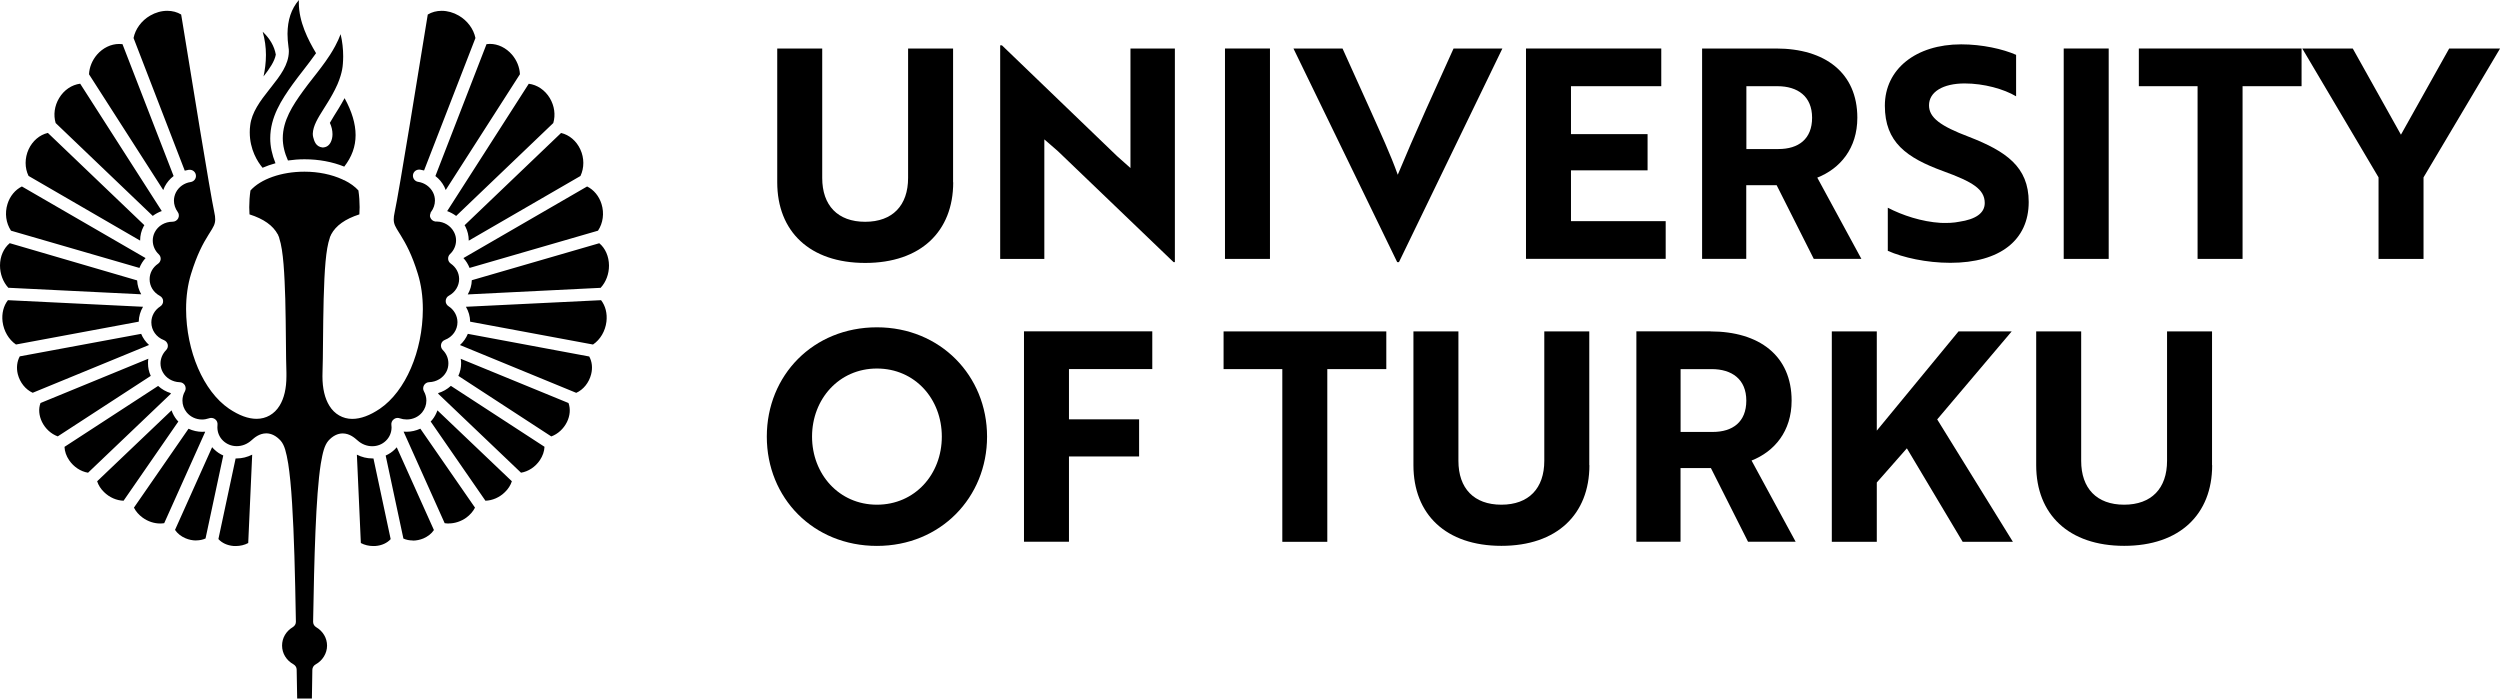
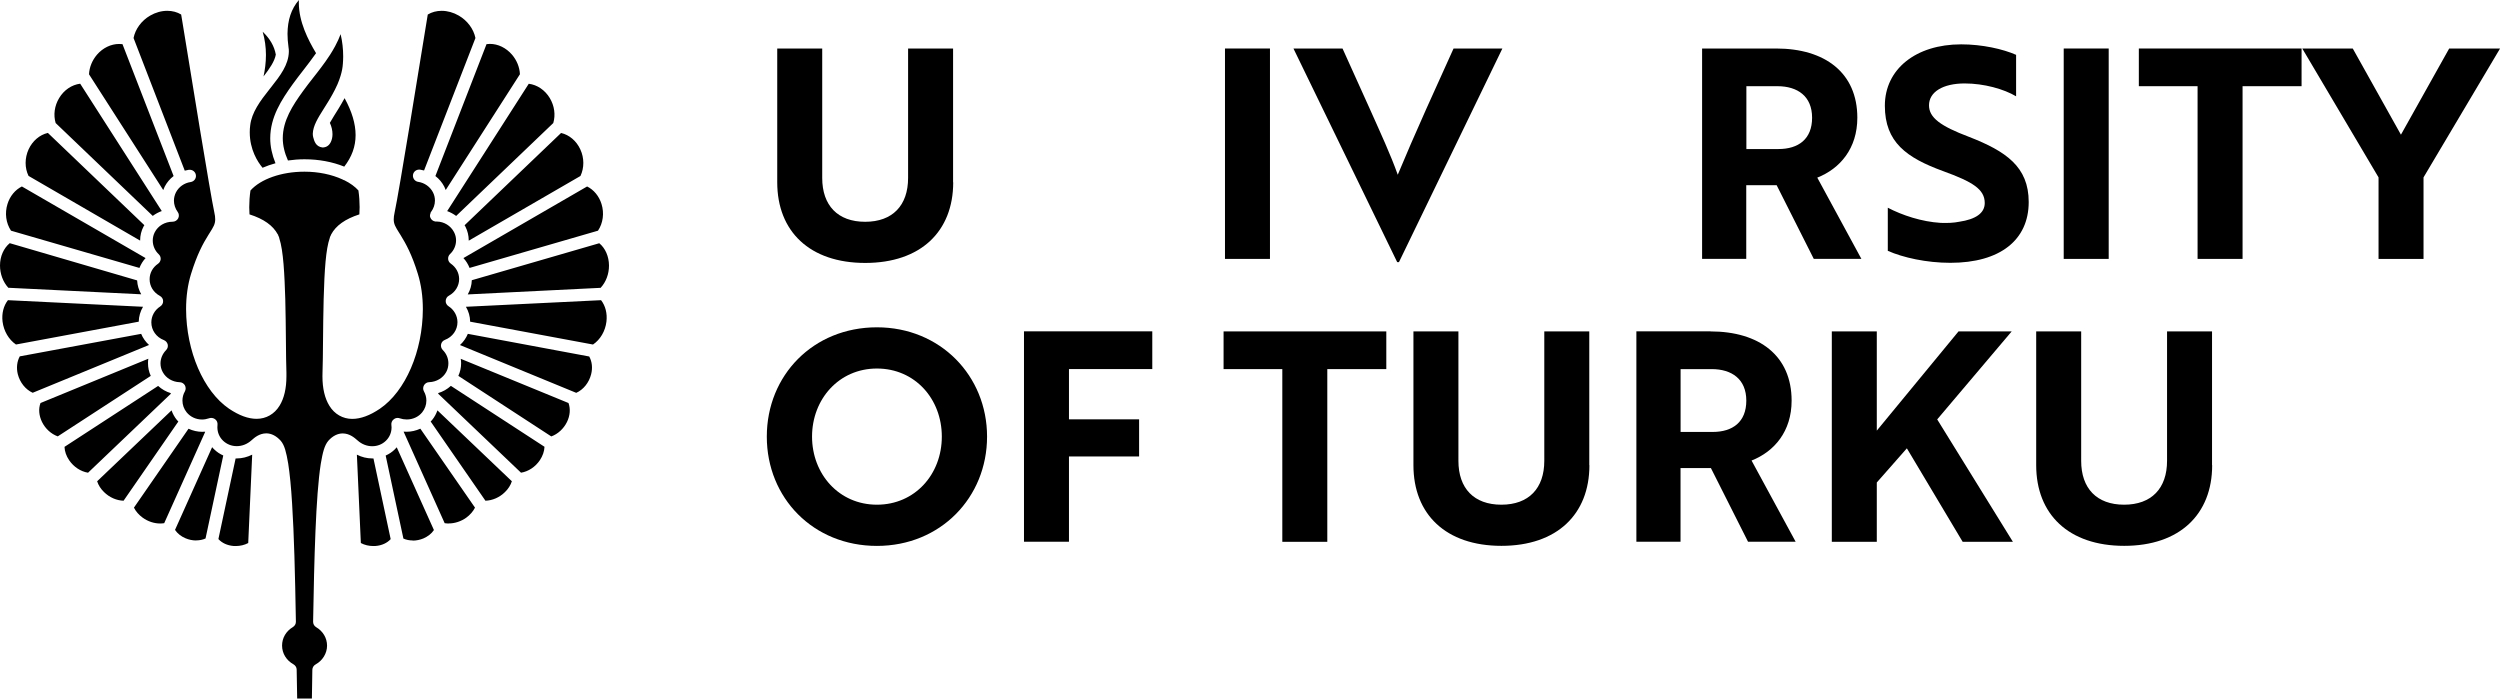
<svg xmlns="http://www.w3.org/2000/svg" id="Layer_1" data-name="Layer 1" viewBox="0 0 390.68 109.42">
  <defs>
    <style> .cls-1 { fill: #000; stroke-width: 0px; } </style>
  </defs>
  <g id="g14">
    <g id="g20">
      <path id="path22" class="cls-1" d="M41.18,11.96c.22-1.02.38-2.17.38-3.38s-.17-2.44-.51-3.62c1.13,1.07,1.82,2.26,2.05,3.57h0c-.18,1.03-.95,2.18-1.93,3.43M53.8,26.04c-1.85-.75-3.99-1.15-6.21-1.15-.88,0-1.75.07-2.59.19-.54-1.2-.81-2.37-.81-3.48,0-2.76,1.55-5.13,3.14-7.33.51-.71,1.07-1.43,1.62-2.13l.58-.74c.45-.58.9-1.17,1.33-1.78.25-.35.49-.7.72-1.06.29-.45.55-.9.8-1.36.34-.63.62-1.25.85-1.86.27,1.15.4,2.31.4,3.46,0,.42-.02.81-.05,1.19-.04.61-.16,1.21-.36,1.87-.13.42-.28.85-.48,1.31-.25.58-.55,1.14-.78,1.56-.22.41-.46.81-.7,1.2-.23.38-.46.74-.68,1.09-.89,1.41-1.66,2.64-1.7,3.88,0,.18.02.35.06.52.17.64.4,1.5,1.47,1.63.61-.02,1.02-.31,1.29-.86.17-.36.26-.77.26-1.22,0-.58-.14-1.19-.41-1.77.39-.69.9-1.49,1.39-2.28.28-.47.6-1,.91-1.58,1.14,2.07,1.72,4.01,1.72,5.77,0,1.79-.59,3.41-1.78,4.94M41.01,26.19c-.75-.9-1.98-2.81-1.98-5.52,0-.37.02-.73.07-1.08.23-2.01,1.56-3.82,3.02-5.65l.3-.38c1.32-1.68,2.69-3.42,2.72-5.51,0-.24-.01-.45-.05-.64-.11-.79-.16-1.49-.16-2.13.02-2.16.58-3.87,1.77-5.27,0,.16-.01.31,0,.46.01,2.93,1.42,5.71,2.69,7.84-.62.89-1.29,1.75-1.99,2.66-.56.72-1.12,1.44-1.66,2.19-1.77,2.47-3.51,5.15-3.51,8.46,0,1.25.28,2.56.82,3.89-.7.19-1.38.43-2.03.71M69.66,29.71c-.06-.18-.14-.36-.23-.54-.33-.64-.8-1.21-1.39-1.66l7.99-20.61c.17-.02.35-.04.52-.04,1.28,0,2.53.61,3.45,1.67.75.87,1.2,1.96,1.25,3.07l-11.6,18.1ZM13.91,11.61c.05-1.11.5-2.19,1.25-3.07.92-1.06,2.18-1.67,3.46-1.67.17,0,.35.01.52.03l7.99,20.61c-.58.44-1.06,1.01-1.39,1.65-.09.18-.17.36-.23.54L13.91,11.61ZM71.29,33.75c-.43-.32-.91-.58-1.41-.76l12.75-19.9c1.32.16,2.54.99,3.29,2.24.72,1.21.92,2.62.54,3.9l-15.17,14.51ZM8.7,19.24c-.38-1.28-.19-2.7.54-3.91.75-1.26,1.97-2.08,3.29-2.25l12.75,19.9c-.5.18-.97.43-1.41.76l-15.17-14.51ZM4.46,27.49c-.61-1.25-.61-2.79.01-4.15.61-1.32,1.72-2.27,3.01-2.57l15.08,14.42c-.04.06-.09.13-.13.21-.35.67-.53,1.4-.53,2.17,0,.01,0,.02,0,.03L4.46,27.49ZM73.25,37.57c0-.76-.18-1.48-.52-2.16-.04-.07-.08-.14-.13-.21l15.08-14.42c1.29.3,2.4,1.24,3.01,2.57.62,1.34.62,2.88.02,4.15l-17.46,10.11s0-.03,0-.04M73.38,41.87c-.23-.58-.55-1.1-.96-1.54l19.33-11.19c1.05.52,1.87,1.51,2.25,2.74.45,1.44.24,2.99-.55,4.17l-20.07,5.82ZM1.72,36.05c-.79-1.19-1-2.73-.55-4.17.38-1.23,1.2-2.22,2.25-2.74l19.33,11.19c-.41.44-.73.96-.96,1.54L1.72,36.05ZM73.1,46c.39-.68.61-1.43.63-2.21l19.92-5.78c.95.78,1.51,2.07,1.52,3.49,0,1.32-.47,2.58-1.31,3.48l-20.77,1.03ZM1.31,44.98C.47,44.07,0,42.8,0,41.49c0-1.42.57-2.7,1.52-3.49l19.91,5.82c.04.77.26,1.51.64,2.17l-20.76-1.02ZM73.47,50.27c-.01-.83-.24-1.62-.66-2.33l21.12-1.03c.69.88.99,2.09.84,3.35-.18,1.49-.96,2.81-2.1,3.58l-19.19-3.57ZM2.5,53.84c-1.13-.77-1.91-2.09-2.1-3.58-.15-1.26.15-2.47.84-3.35l21.11,1.03c-.42.71-.65,1.51-.67,2.33l-19.19,3.57ZM5.11,61.38c-1.11-.5-2-1.6-2.33-2.91-.24-.99-.13-1.97.31-2.78l18.97-3.52c.27.66.7,1.26,1.23,1.74l-18.18,7.47ZM71.88,53.92c.54-.49.96-1.09,1.23-1.75l18.97,3.54c.44.8.55,1.78.3,2.77-.33,1.32-1.22,2.42-2.33,2.91l-18.17-7.47ZM71.63,58.73c.28-.62.43-1.27.43-1.95,0-.23-.02-.47-.06-.71l16.84,6.91c.33.9.25,1.97-.24,2.97-.52,1.05-1.42,1.88-2.45,2.25l-14.52-9.46ZM9.02,68.19c-1.03-.37-1.93-1.19-2.45-2.24-.49-1-.58-2.08-.24-2.97l16.85-6.92c-.04.23-.05.47-.05.71,0,.68.14,1.34.43,1.97l-14.53,9.45ZM13.75,73.87c-1.15-.19-2.24-.91-2.95-1.96-.44-.65-.69-1.36-.72-2.08l14.63-9.52c.57.52,1.25.91,1.99,1.13-.01.04-.02.08-.03.12l-12.92,12.32ZM68.5,61.55s-.02-.08-.03-.12c.74-.22,1.41-.6,1.99-1.13l14.63,9.52c-.03.72-.28,1.43-.72,2.09-.71,1.06-1.81,1.78-2.95,1.96l-12.92-12.32ZM19.3,78.25c-1.1-.04-2.2-.52-3.04-1.35-.51-.49-.88-1.07-1.08-1.69l11.63-11.08c.18.54.47,1.06.84,1.51.07.08.15.16.22.23l-8.56,12.38ZM67.3,65.87c.08-.07.15-.15.22-.23.37-.45.65-.97.84-1.51l11.63,11.08c-.2.62-.57,1.2-1.08,1.69-.84.83-1.94,1.31-3.05,1.35l-8.56-12.38ZM70.12,81.81c-.21,0-.42-.02-.63-.05l-6.38-14.22s-.01-.02-.02-.03c0-.02,0-.04,0-.06.16.02.32.02.47.02.72,0,1.44-.17,2.13-.48l8.54,12.34c-.3.59-.77,1.13-1.37,1.57-.81.58-1.79.9-2.75.9M25.05,81.81c-.96,0-1.93-.32-2.75-.91-.6-.44-1.07-.97-1.37-1.57l8.53-12.33c.68.31,1.41.48,2.12.48.16,0,.32,0,.47-.02,0,.02,0,.04,0,.06,0,.02-6.39,14.24-6.39,14.24-.21.03-.42.05-.63.05M30.65,84.46c-.56,0-1.13-.12-1.65-.34-.7-.29-1.27-.75-1.65-1.31l5.8-12.93c.11.14.23.26.35.37.4.39.87.7,1.39.93l-2.77,12.97c-.44.2-.94.3-1.47.3M64.51,84.46c-.53,0-1.04-.1-1.47-.3l-2.77-12.97c.53-.24,1-.55,1.39-.93.12-.11.23-.23.34-.36l5.81,12.93c-.37.56-.95,1.01-1.64,1.31-.53.22-1.1.34-1.66.34M36.83,85.33c-.11,0-.23,0-.35-.01-.96-.08-1.8-.47-2.35-1.08l2.69-12.6c.06,0,.12,0,.18,0,.82,0,1.65-.21,2.41-.59l-.62,13.81c-.57.31-1.26.47-1.95.47M58.34,85.33c-.7,0-1.37-.16-1.95-.47l-.62-13.81c.76.39,1.58.59,2.41.59.06,0,.12,0,.18,0l2.69,12.61c-.55.61-1.4,1-2.36,1.07-.12.01-.23.01-.35.01M46.44,109.15l-.08-4.51c0-.34-.2-.65-.49-.82-1.12-.62-1.79-1.72-1.79-2.93s.63-2.26,1.68-2.89c.3-.18.49-.5.48-.84-.13-7.62-.29-13.67-.59-18.42-.16-2.67-.37-4.73-.61-6.28-.31-1.82-.57-2.87-1.16-3.57-.69-.77-1.47-1.17-2.28-1.17-1.1.02-1.84.68-2.28,1.07-.67.61-1.48.93-2.33.93-.8,0-1.55-.3-2.12-.84-.58-.55-.9-1.3-.9-2.11,0-.13.01-.25.02-.38.04-.34-.1-.68-.38-.88-.18-.13-.39-.2-.61-.2-.12,0-.23.02-.34.06-.36.12-.73.19-1.08.19-.95,0-1.83-.41-2.41-1.12-.43-.53-.66-1.17-.66-1.84,0-.5.13-1,.38-1.43.17-.3.16-.66,0-.96-.17-.29-.49-.48-.83-.48-1.11-.04-2.12-.64-2.63-1.58-.23-.42-.35-.88-.35-1.35,0-.77.32-1.52.87-2.08.24-.24.33-.57.26-.88-.08-.32-.3-.57-.6-.69-1.2-.46-1.96-1.55-1.96-2.77,0-1,.52-1.93,1.39-2.49.3-.19.47-.52.45-.85,0-.32-.2-.64-.51-.8-1-.54-1.6-1.51-1.6-2.6,0-.97.48-1.85,1.31-2.42.23-.15.39-.42.42-.71.02-.29-.09-.57-.3-.77-.6-.56-.94-1.34-.94-2.15,0-.46.11-.9.31-1.29.52-1.02,1.59-1.65,2.79-1.65.36,0,.7-.2.87-.52.18-.34.14-.74-.08-1.02-.37-.51-.58-1.14-.58-1.75,0-.45.11-.88.31-1.29.45-.87,1.31-1.48,2.3-1.62.26-.04.5-.18.65-.39.15-.21.21-.46.17-.71-.07-.47-.47-.82-.97-.82-.05,0-.11,0-.16.01-.19.03-.4.07-.61.13L20.87,5.94c.28-1.41,1.24-2.72,2.59-3.5.84-.49,1.77-.75,2.68-.75.8,0,1.55.2,2.17.58l.21,1.26c1.3,8,4.34,26.74,4.97,29.65.1.42.14.78.14,1.09,0,.76-.28,1.2-.88,2.15l-.17.27c-.87,1.39-1.79,3.09-2.72,6.1-.52,1.68-.78,3.54-.78,5.52.02,6.57,2.71,12.82,6.7,15.55,1.59,1.07,3.01,1.59,4.32,1.59,1.49,0,2.78-.74,3.58-2.04.72-1.16,1.08-2.71,1.08-4.61,0-.19,0-.37,0-.57-.05-1.25-.06-2.99-.08-5-.02-2.03-.04-4.32-.1-6.52-.12-3.72-.28-7.52-.94-9.49v-.03s-.06-.18-.06-.18c-.03-.08-.07-.18-.12-.27v-.06l-.05-.05c-.75-1.39-2.19-2.42-4.42-3.13-.02-.38-.04-.75-.04-1.12,0-.83.06-1.71.19-2.61,1.59-1.79,4.86-2.94,8.39-2.94h.1c2.11,0,4.2.43,5.89,1.21.08.06.19.1.3.13.91.45,1.66,1,2.19,1.59.13.88.19,1.78.19,2.61,0,.35-.02.73-.04,1.13-2.22.72-3.67,1.75-4.41,3.14l-.02.04v.04c-.05.06-.1.19-.16.32-.02.05-.03.1-.04.16-.61,1.75-.82,4.94-.95,9.51-.06,2.21-.08,4.51-.1,6.54-.02,2.01-.03,3.74-.08,5,0,.19-.01.37-.01.55,0,1.91.37,3.46,1.09,4.62.79,1.29,2.09,2.04,3.56,2.04,1.33,0,2.78-.54,4.33-1.59,4-2.73,6.69-8.98,6.71-15.55,0-1.98-.26-3.84-.78-5.52-.91-2.98-1.85-4.69-2.72-6.1l-.19-.3c-.59-.94-.86-1.38-.86-2.12,0-.29.04-.65.14-1.09.67-3.06,4.04-23.9,5.15-30.75l.03-.17c.63-.38,1.37-.58,2.17-.58.91,0,1.84.26,2.68.75,1.34.78,2.31,2.08,2.6,3.5l-8.03,20.7c-.21-.06-.41-.1-.61-.13-.05,0-.1-.01-.15-.01-.49,0-.9.35-.97.82-.04.25.03.51.18.72.16.21.39.35.65.38.98.15,1.84.76,2.29,1.63.21.41.31.84.31,1.29,0,.62-.21,1.24-.59,1.75l-.08.11v.06c-.08.21-.12.37-.11.5v.02s.05.19.05.19c.12.35.42.59.8.65h.12s.05.01.12,0c1.12.02,2.16.66,2.67,1.65.21.4.32.83.32,1.29,0,.8-.34,1.58-.94,2.14-.22.2-.32.49-.3.78.02.28.17.54.41.71.81.56,1.29,1.42,1.31,2.37v.05c0,1.06-.61,2.06-1.59,2.59-.3.15-.5.47-.51.82-.02.33.16.66.45.84.86.55,1.38,1.48,1.39,2.48h0c0,1.23-.77,2.32-1.96,2.77-.32.13-.54.38-.6.7-.07.31.03.64.26.88.57.57.88,1.3.88,2.09,0,.48-.11.94-.34,1.36-.51.93-1.52,1.54-2.65,1.58-.33,0-.65.19-.82.48-.17.3-.18.66-.01.96.25.44.38.93.38,1.44,0,.67-.23,1.31-.66,1.84-.58.71-1.46,1.11-2.41,1.11-.37,0-.74-.06-1.09-.18-.1-.04-.21-.06-.33-.06-.22,0-.43.07-.6.21-.27.19-.42.53-.38.87.02.14.03.26.03.39,0,.81-.32,1.56-.9,2.11-.57.55-1.32.84-2.12.84-.84,0-1.65-.32-2.29-.9-.49-.43-1.23-1.08-2.31-1.1-.81,0-1.6.4-2.27,1.16-.6.72-.87,1.81-1.17,3.58-.79,5.01-1.03,14.94-1.2,24.69,0,.35.17.67.48.85,1.07.63,1.7,1.71,1.7,2.89s-.69,2.33-1.79,2.93c-.31.17-.5.49-.51.83l-.07,4.5h-2.3Z" />
    </g>
    <g id="g24">
      <path id="path26" class="cls-1" d="M148.96,28.49c0,7.67-5.07,12.6-13.75,12.6s-13.75-4.93-13.75-12.6V7.58h7.03v20.23c0,4.29,2.42,6.85,6.71,6.85s6.71-2.56,6.71-6.85V7.58h7.03v20.91Z" />
    </g>
    <g id="g28">
-       <path id="path30" class="cls-1" d="M183.39,40.96l-18.04-17.31-2.15-1.87v18.68h-6.9V7.08h.27l17.99,17.31,2.1,1.87V7.58h6.94v33.38h-.23Z" />
-     </g>
+       </g>
    <path id="path32" class="cls-1" d="M191.43,7.58h7.03v32.88h-7.03V7.58Z" />
    <g id="g34">
      <path id="path36" class="cls-1" d="M218.61,40.96h-.27l-16.21-33.38h7.67l4.29,9.5c1.69,3.79,3.2,7.03,4.34,10.23.96-2.33,2.97-6.99,4.43-10.23l4.29-9.5h7.63l-16.16,33.38Z" />
    </g>
    <g id="g38">
-       <path id="path40" class="cls-1" d="M238.47,40.46V7.58h21.14v5.89h-14.11v7.49h11.97v5.66h-11.97v7.94h14.8v5.89h-21.83Z" />
-     </g>
+       </g>
    <g id="g42">
      <path id="path44" class="cls-1" d="M272.91,13.47v9.82h5.02c3.11,0,5.25-1.55,5.25-4.89s-2.24-4.93-5.43-4.93h-4.84ZM277.56,7.58c7.63,0,12.69,3.79,12.69,10.82,0,4.79-2.69,7.95-6.26,9.36l6.89,12.69h-7.44l-5.8-11.51h-4.75v11.51h-6.9V7.58h11.55Z" />
    </g>
    <g id="g46">
      <path id="path48" class="cls-1" d="M295.01,39.22v-6.76c2.28,1.19,5.3,2.19,8.26,2.37,1.05.04,2.06,0,2.92-.18,2.51-.37,3.97-1.32,3.97-2.92,0-2.19-1.96-3.33-6.48-4.98-5.75-2.1-9.13-4.52-9.13-10.23s4.84-9.59,11.92-9.59c3.29,0,6.53.73,8.59,1.64v6.48c-1.92-1.14-5.02-2.01-8.04-2.01-3.38,0-5.57,1.32-5.57,3.42,0,1.92,1.78,3.24,6.26,4.93,5.75,2.24,9.32,4.66,9.32,10.18,0,5.94-4.48,9.5-12.24,9.5-3.74,0-7.4-.82-9.77-1.87" />
    </g>
    <path id="path50" class="cls-1" d="M322.5,7.58h7.03v32.88h-7.03V7.58Z" />
    <g id="g52">
      <path id="path54" class="cls-1" d="M350.45,13.47v26.99h-7.03V13.47h-9.18v-5.89h25.43v5.89h-9.22Z" />
    </g>
    <g id="g56">
      <path id="path58" class="cls-1" d="M367.67,7.58l7.53,13.47,7.54-13.47h7.95l-11.96,20.14v12.74h-7.03v-12.74l-11.92-20.14h7.9Z" />
    </g>
    <g id="g60">
      <path id="path62" class="cls-1" d="M137.04,78.87c5.94,0,10.14-4.75,10.14-10.64s-4.2-10.64-10.14-10.64-10.14,4.79-10.14,10.64,4.2,10.64,10.14,10.64M137.04,51.15c9.91,0,17.21,7.58,17.21,17.08s-7.26,17.08-17.21,17.08-17.21-7.49-17.21-17.08,7.26-17.08,17.21-17.08" />
    </g>
    <g id="g64">
      <path id="path66" class="cls-1" d="M167.05,57.68v7.85h10.96v5.8h-10.96v13.33h-7.03v-32.88h20.05v5.89h-13.01Z" />
    </g>
    <g id="g68">
      <path id="path70" class="cls-1" d="M207.42,57.68v26.99h-7.03v-26.99h-9.18v-5.89h25.43v5.89h-9.22Z" />
    </g>
    <g id="g72">
      <path id="path74" class="cls-1" d="M248.38,72.7c0,7.67-5.07,12.6-13.75,12.6s-13.75-4.93-13.75-12.6v-20.91h7.03v20.23c0,4.29,2.42,6.85,6.71,6.85s6.71-2.56,6.71-6.85v-20.23h7.03v20.91Z" />
    </g>
    <g id="g76">
      <path id="path78" class="cls-1" d="M262.63,57.68v9.82h5.02c3.11,0,5.25-1.55,5.25-4.89s-2.24-4.93-5.43-4.93h-4.84ZM267.29,51.79c7.63,0,12.69,3.79,12.69,10.82,0,4.79-2.69,7.95-6.26,9.36l6.89,12.69h-7.44l-5.8-11.51h-4.75v11.51h-6.9v-32.88h11.55Z" />
    </g>
    <g id="g80">
      <path id="path82" class="cls-1" d="M293.27,67.32l12.79-15.53h8.31l-11.64,13.75,11.83,19.13h-7.85l-8.72-14.61-4.7,5.34v9.27h-7.03v-32.88h7.03v15.53Z" />
    </g>
    <g id="g84">
      <path id="path86" class="cls-1" d="M345.7,72.7c0,7.67-5.07,12.6-13.75,12.6s-13.75-4.93-13.75-12.6v-20.91h7.03v20.23c0,4.29,2.42,6.85,6.71,6.85s6.71-2.56,6.71-6.85v-20.23h7.03v20.91Z" />
    </g>
  </g>
</svg>